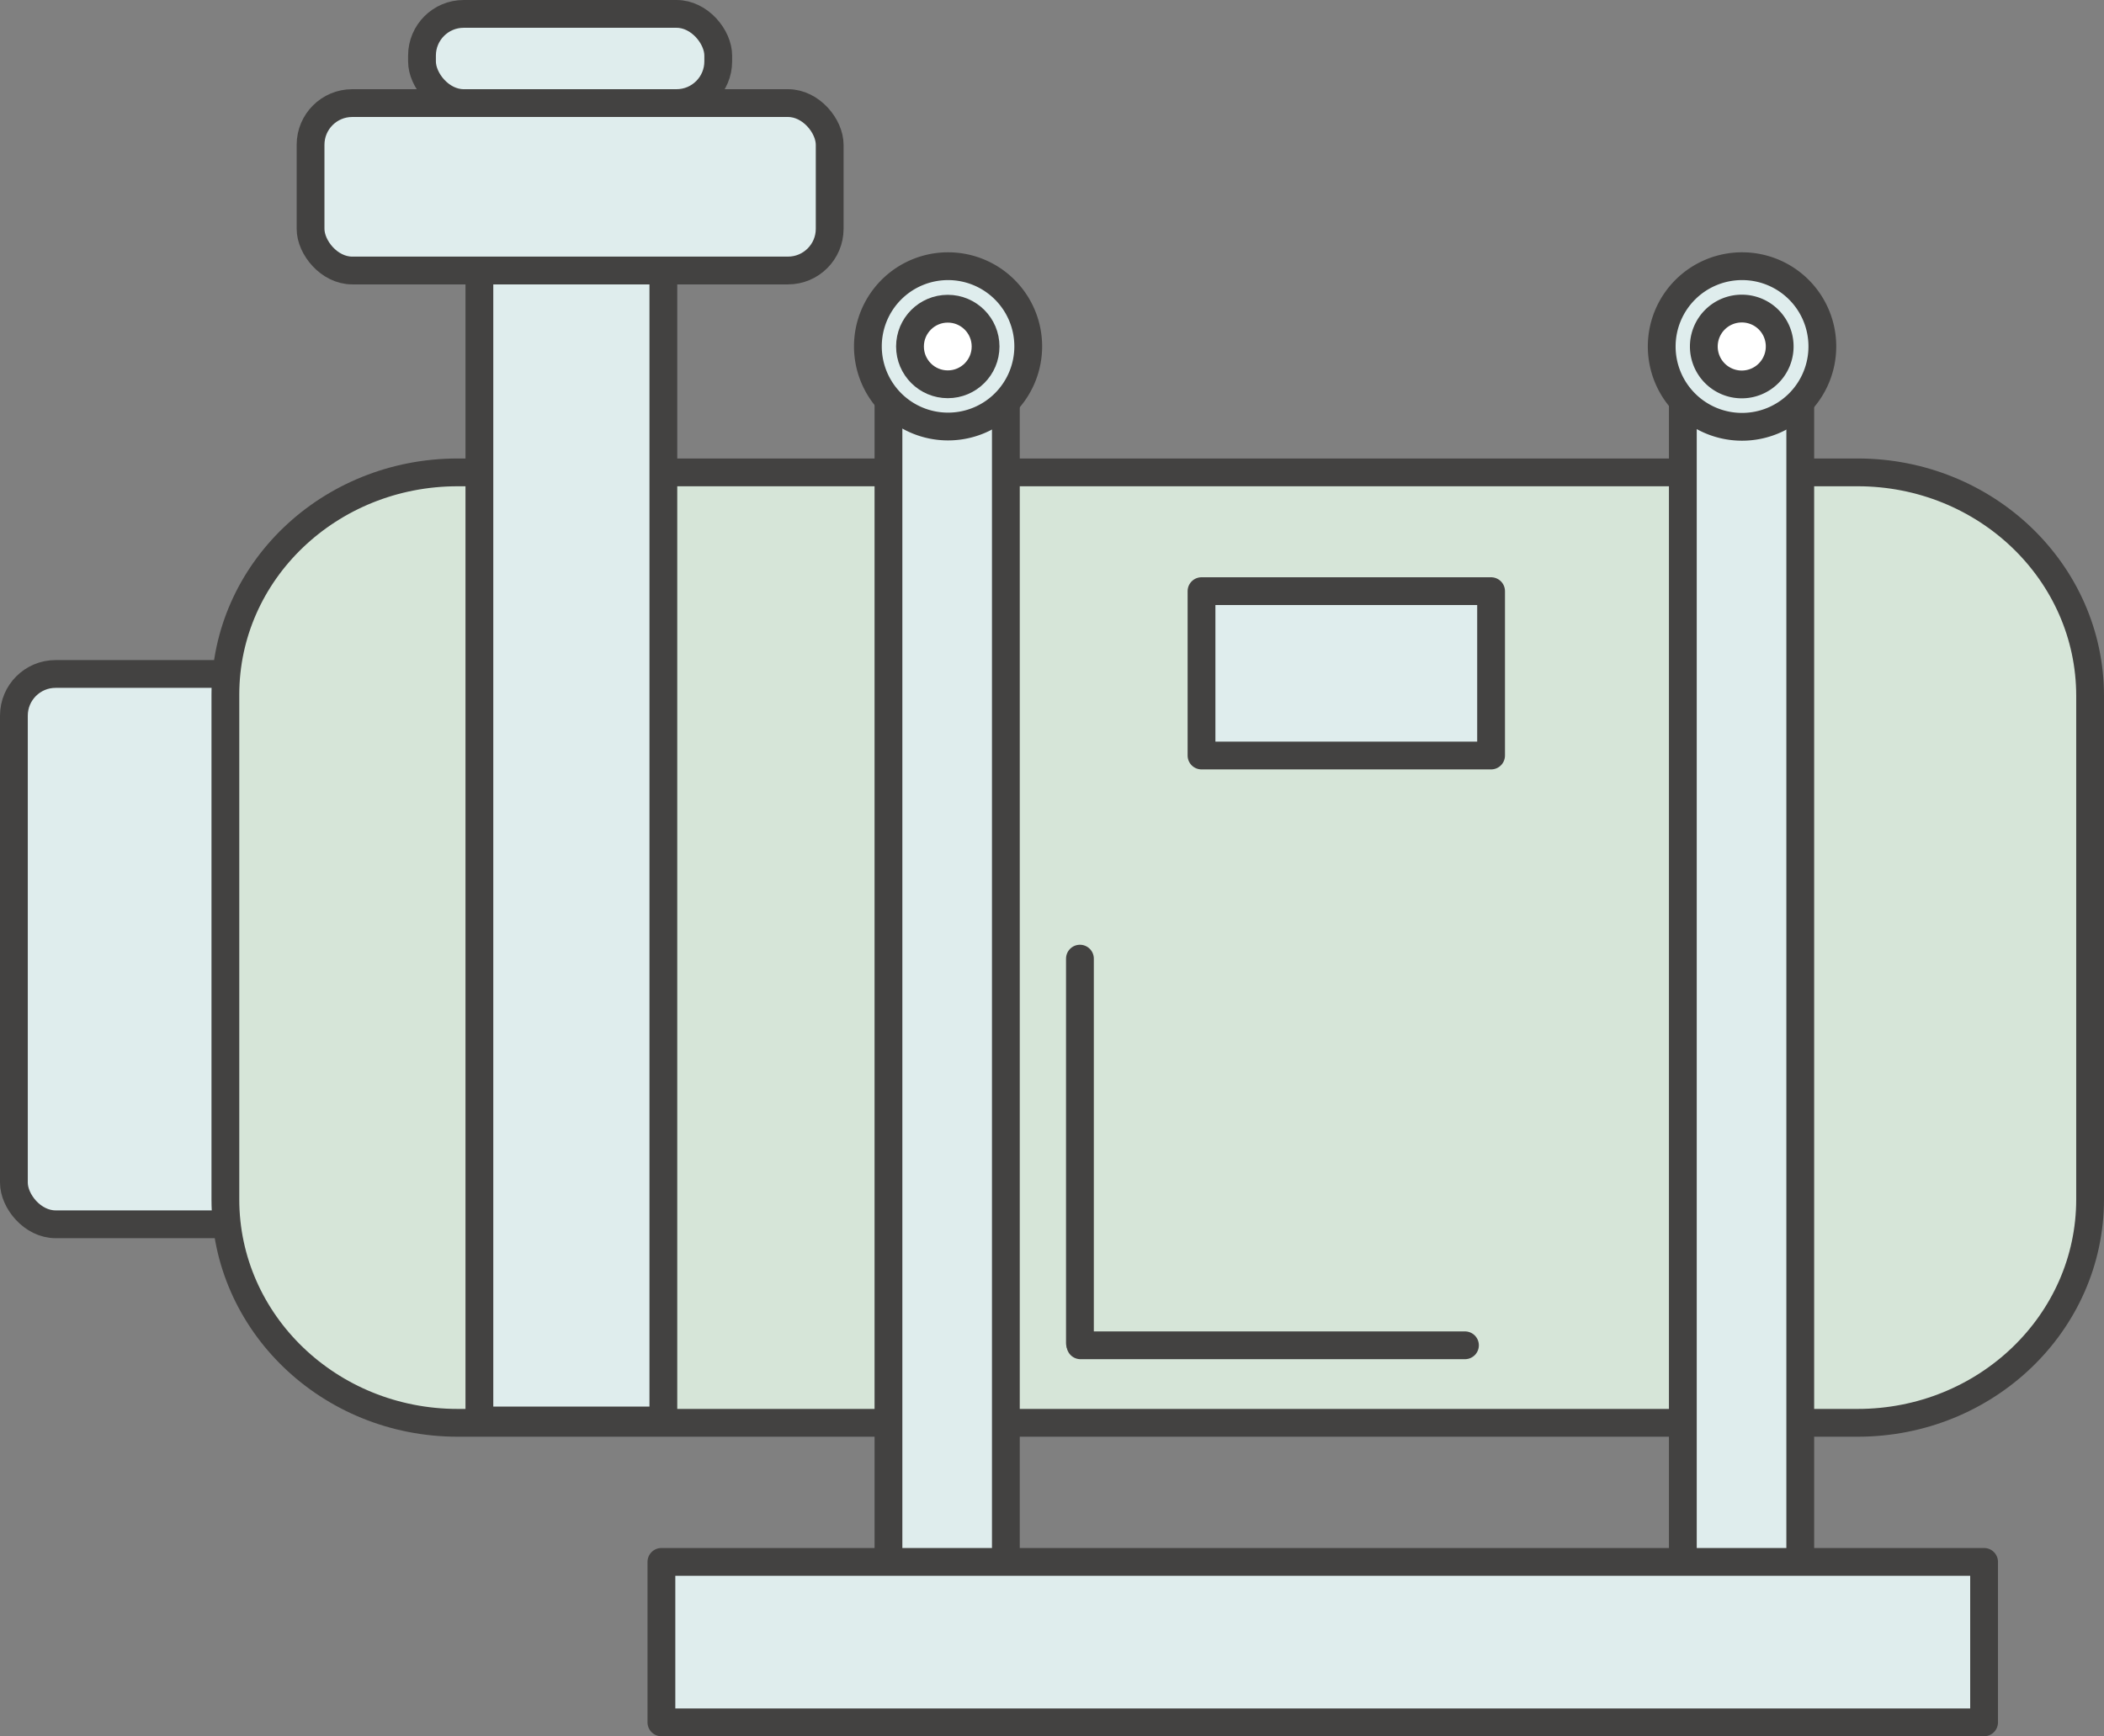
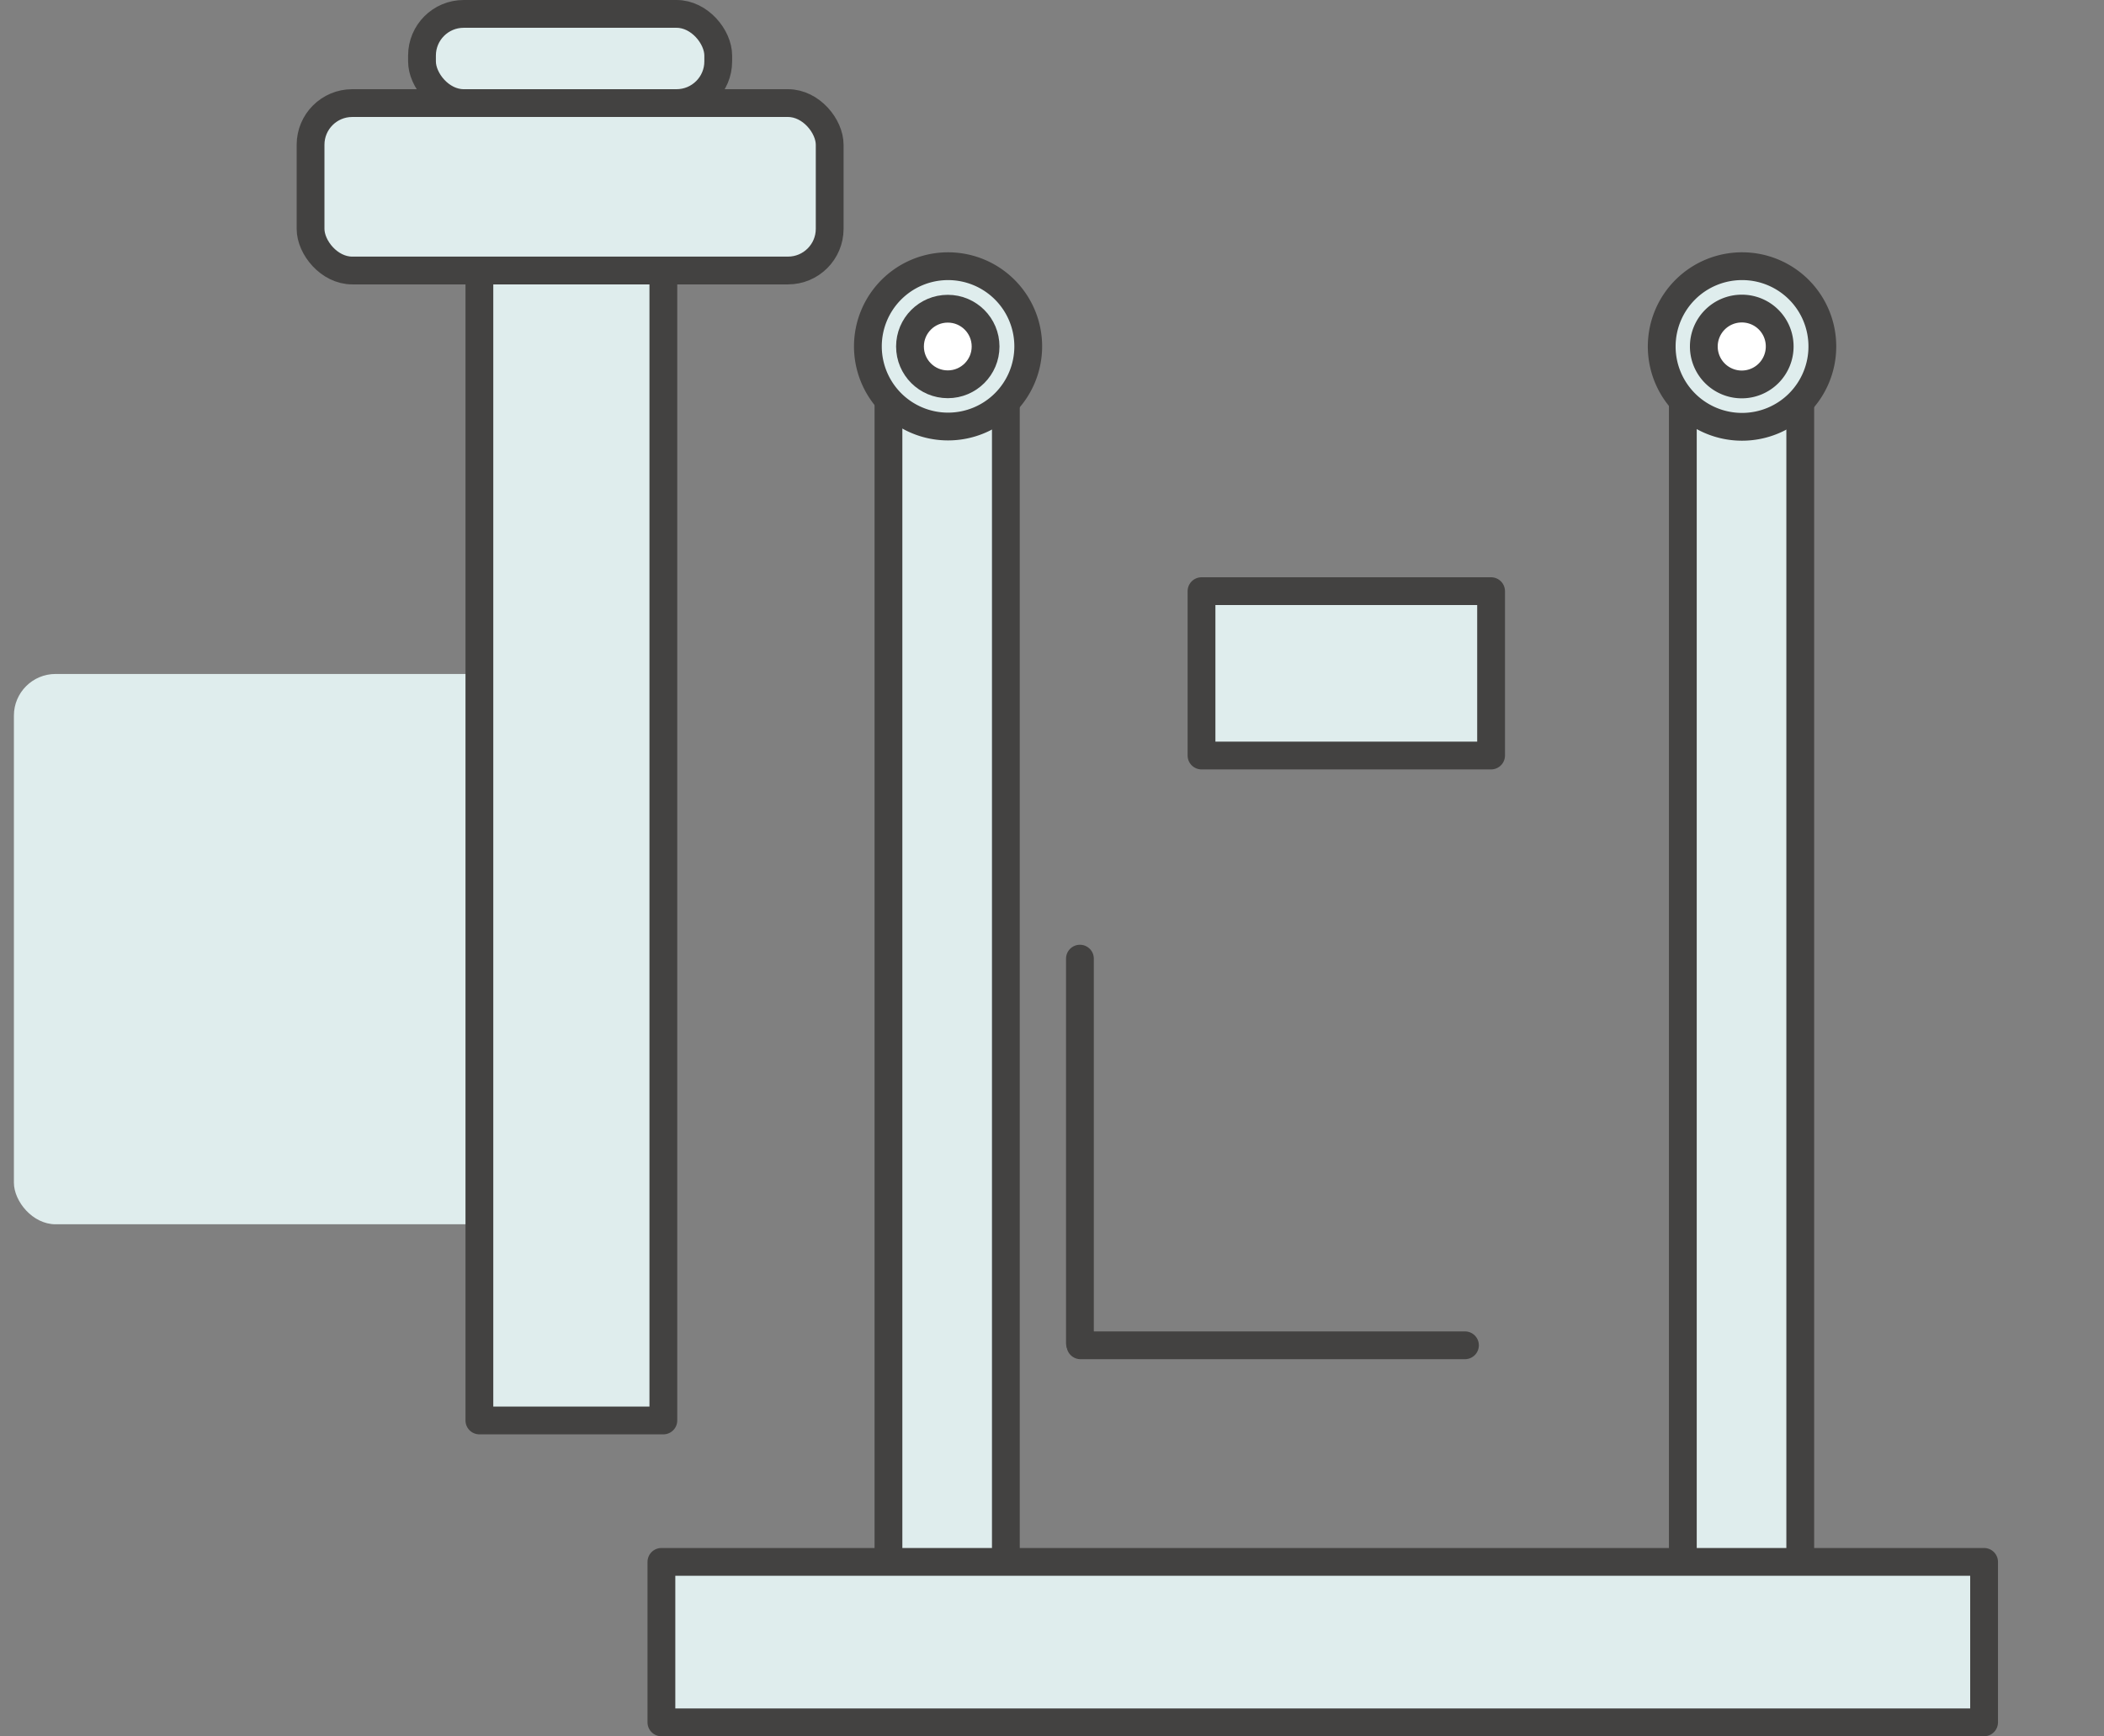
<svg xmlns="http://www.w3.org/2000/svg" viewBox="0 0 151.42 124.96">
  <rect x="0" y="0" width="151.42" height="124.96" fill="#808080" stroke="none" />
  <defs>
    <style>.cls-1,.cls-4{fill:#dfeded;}.cls-2{fill:none;}.cls-2,.cls-3,.cls-4,.cls-5{stroke:#434241;stroke-linecap:round;stroke-linejoin:round;stroke-width:2px;}.cls-3{fill:#d6e5d8;}.cls-5{fill:#fff;}</style>
  </defs>
  <title>openwell-pump</title>
  <g id="Layer_2" data-name="Layer 2">
    <g id="Layer_1-2" data-name="Layer 1">
      <rect class="cls-1" x="1" y="48.51" width="37.36" height="39.61" rx="3" ry="3" />
-       <rect class="cls-2" x="1" y="48.51" width="37.36" height="39.61" rx="3" ry="3" />
-       <path class="cls-3" d="M150.42,86.33c0,8.88-7.49,16.08-16.73,16.08H32.94c-9.24,0-16.72-7.2-16.72-16.08V50C16.22,41.15,23.7,34,32.94,34H133.69c9.24,0,16.73,7.2,16.73,16.08Z" />
      <rect class="cls-4" x="34.5" y="17.76" width="13.24" height="84.48" />
      <rect class="cls-4" x="63.94" y="28.89" width="8.45" height="84.39" />
      <rect class="cls-4" x="121.11" y="28.89" width="8.45" height="84.69" />
      <path class="cls-4" d="M74,24.94a5.77,5.77,0,1,1-5.77-5.78A5.77,5.77,0,0,1,74,24.94Z" />
      <circle class="cls-5" cx="68.21" cy="24.94" r="2.72" />
      <path class="cls-4" d="M131.15,24.94a5.78,5.78,0,1,1-5.77-5.78A5.77,5.77,0,0,1,131.15,24.94Z" />
      <path class="cls-5" d="M128.08,24.94a2.73,2.73,0,1,1-2.73-2.73A2.72,2.72,0,0,1,128.08,24.94Z" />
      <rect class="cls-4" x="86.47" y="42.55" width="20.84" height="11.83" />
      <rect class="cls-4" x="47.6" y="112.42" width="95.19" height="11.55" />
      <rect class="cls-1" x="22.35" y="7.42" width="37.36" height="12.05" rx="3" ry="3" />
      <rect class="cls-2" x="22.35" y="7.42" width="37.36" height="12.05" rx="3" ry="3" />
      <rect class="cls-1" x="30.37" y="1" width="21.32" height="6.42" rx="3" ry="3" />
      <rect class="cls-2" x="30.37" y="1" width="21.32" height="6.42" rx="3" ry="3" />
      <line class="cls-2" x1="77.72" y1="96.67" x2="77.72" y2="69" />
      <line class="cls-2" x1="105.43" y1="96.83" x2="77.76" y2="96.83" />
    </g>
  </g>
</svg>